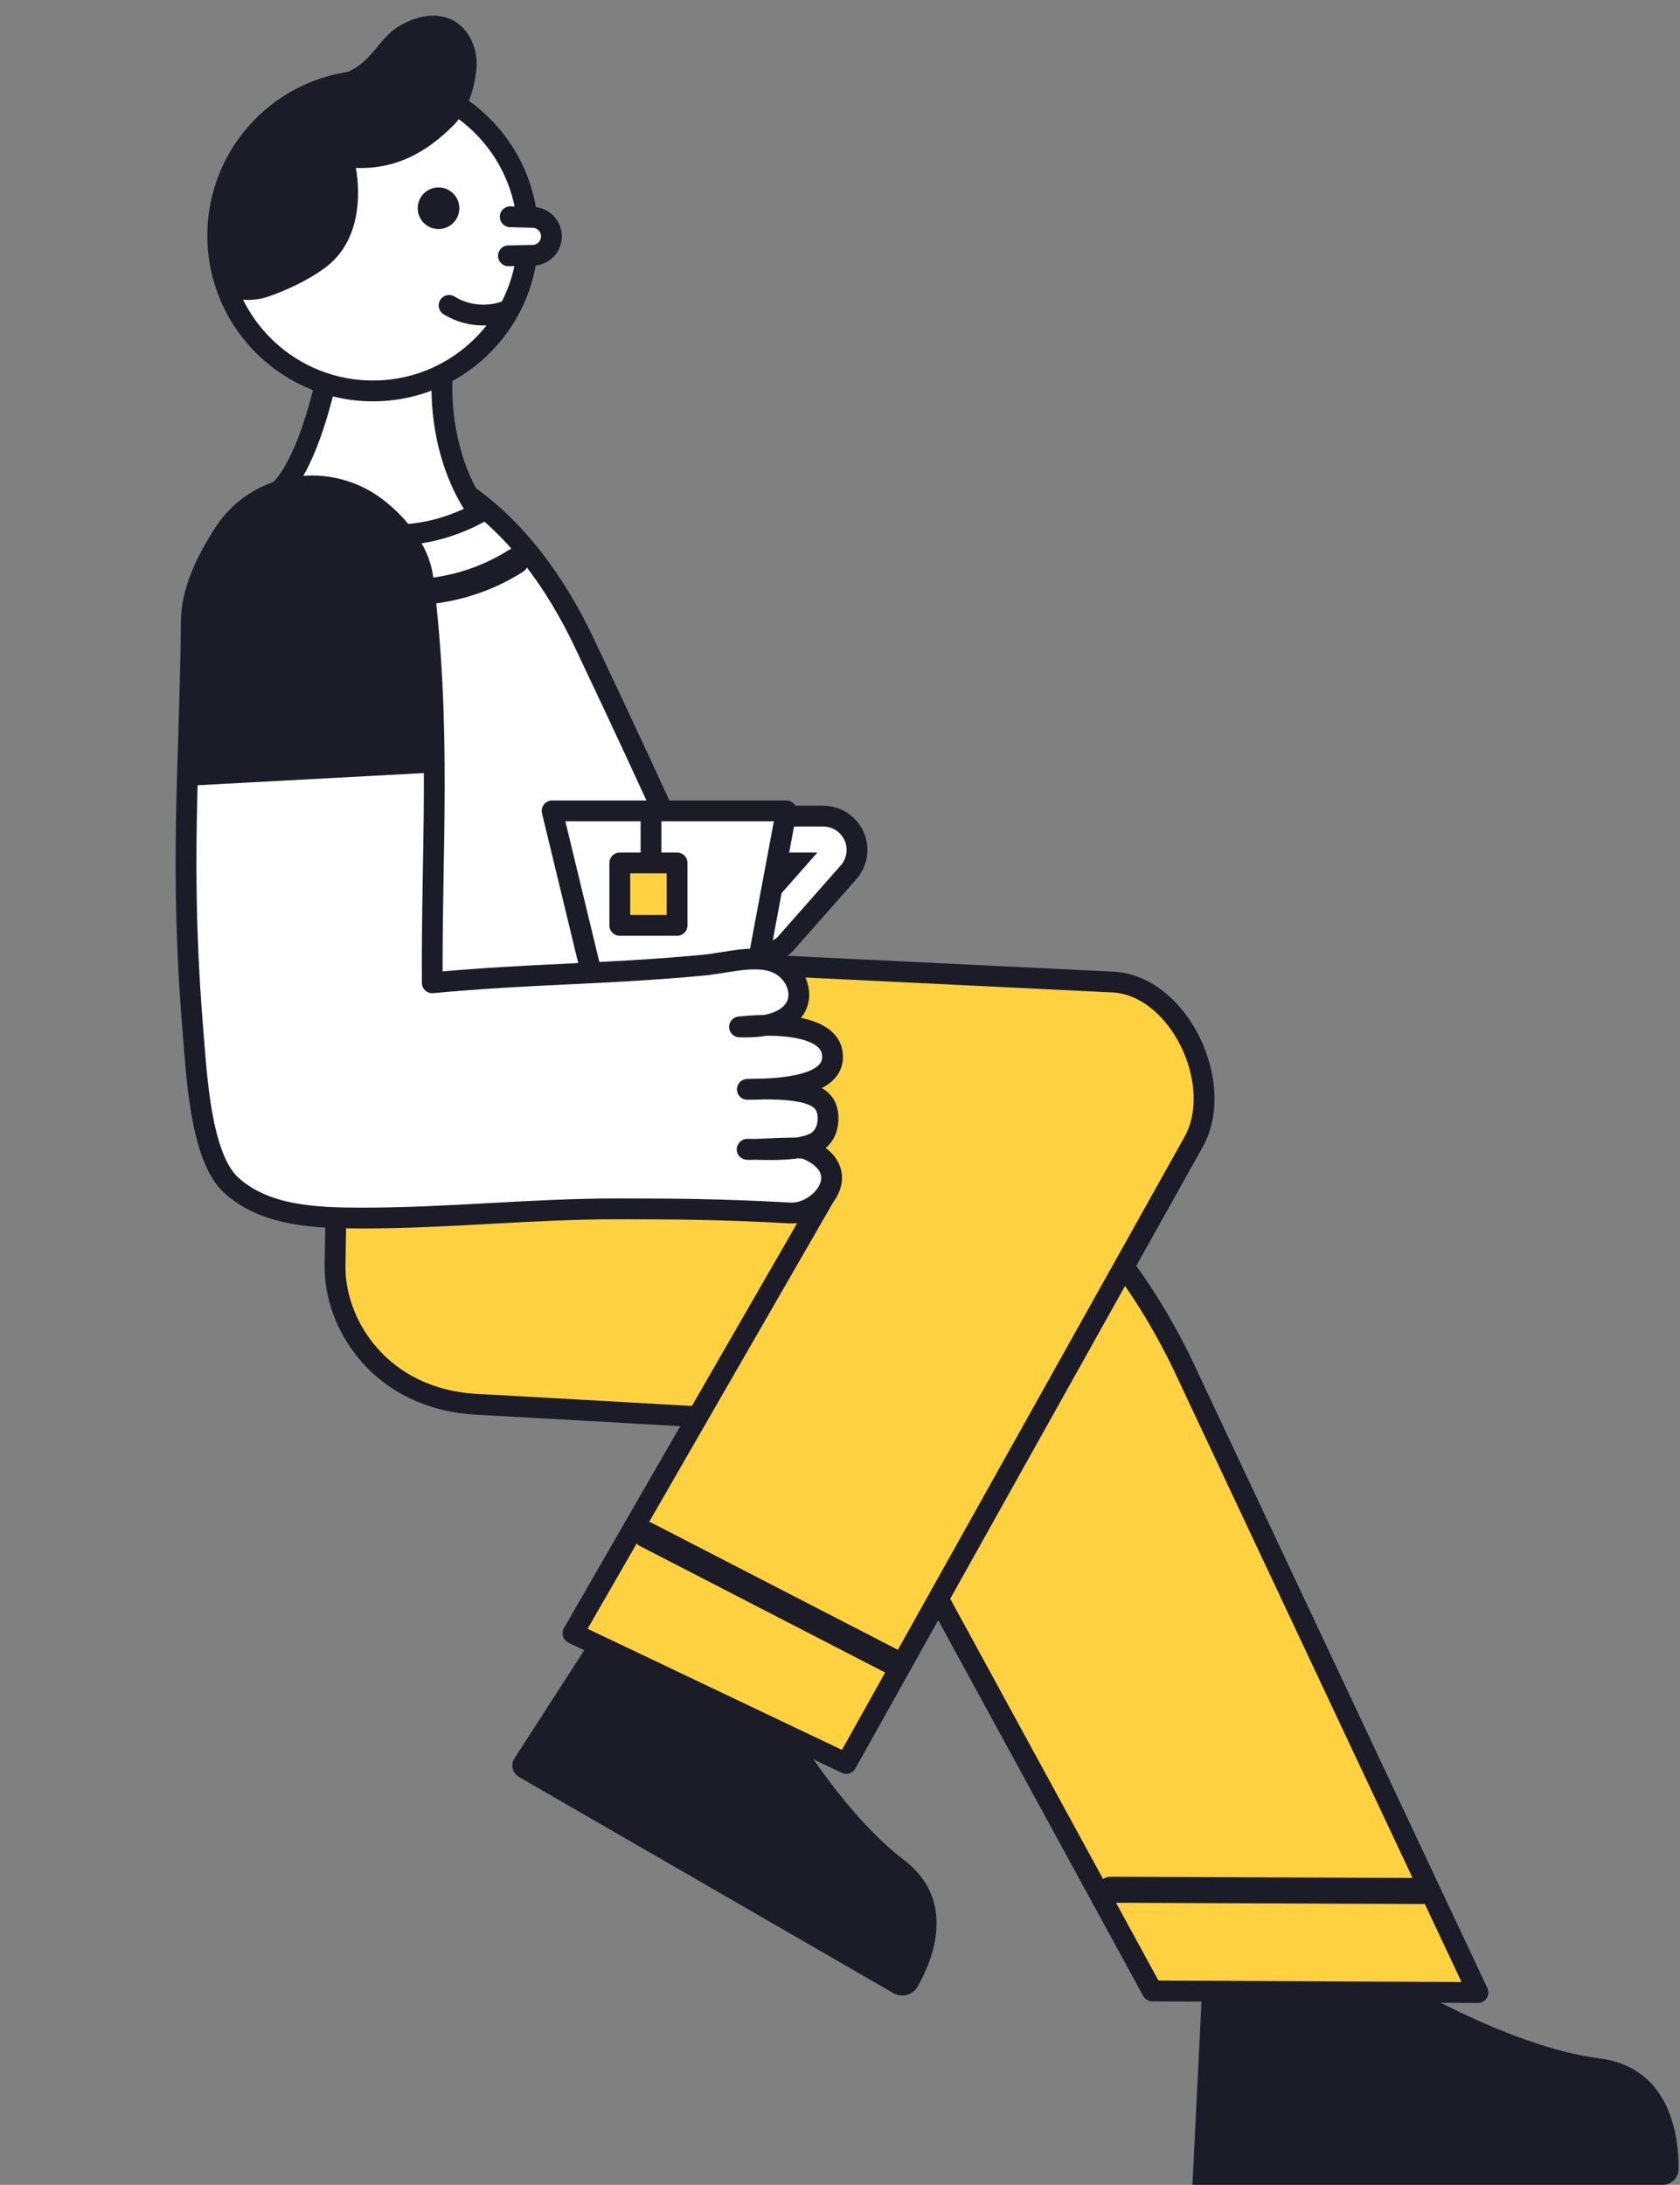
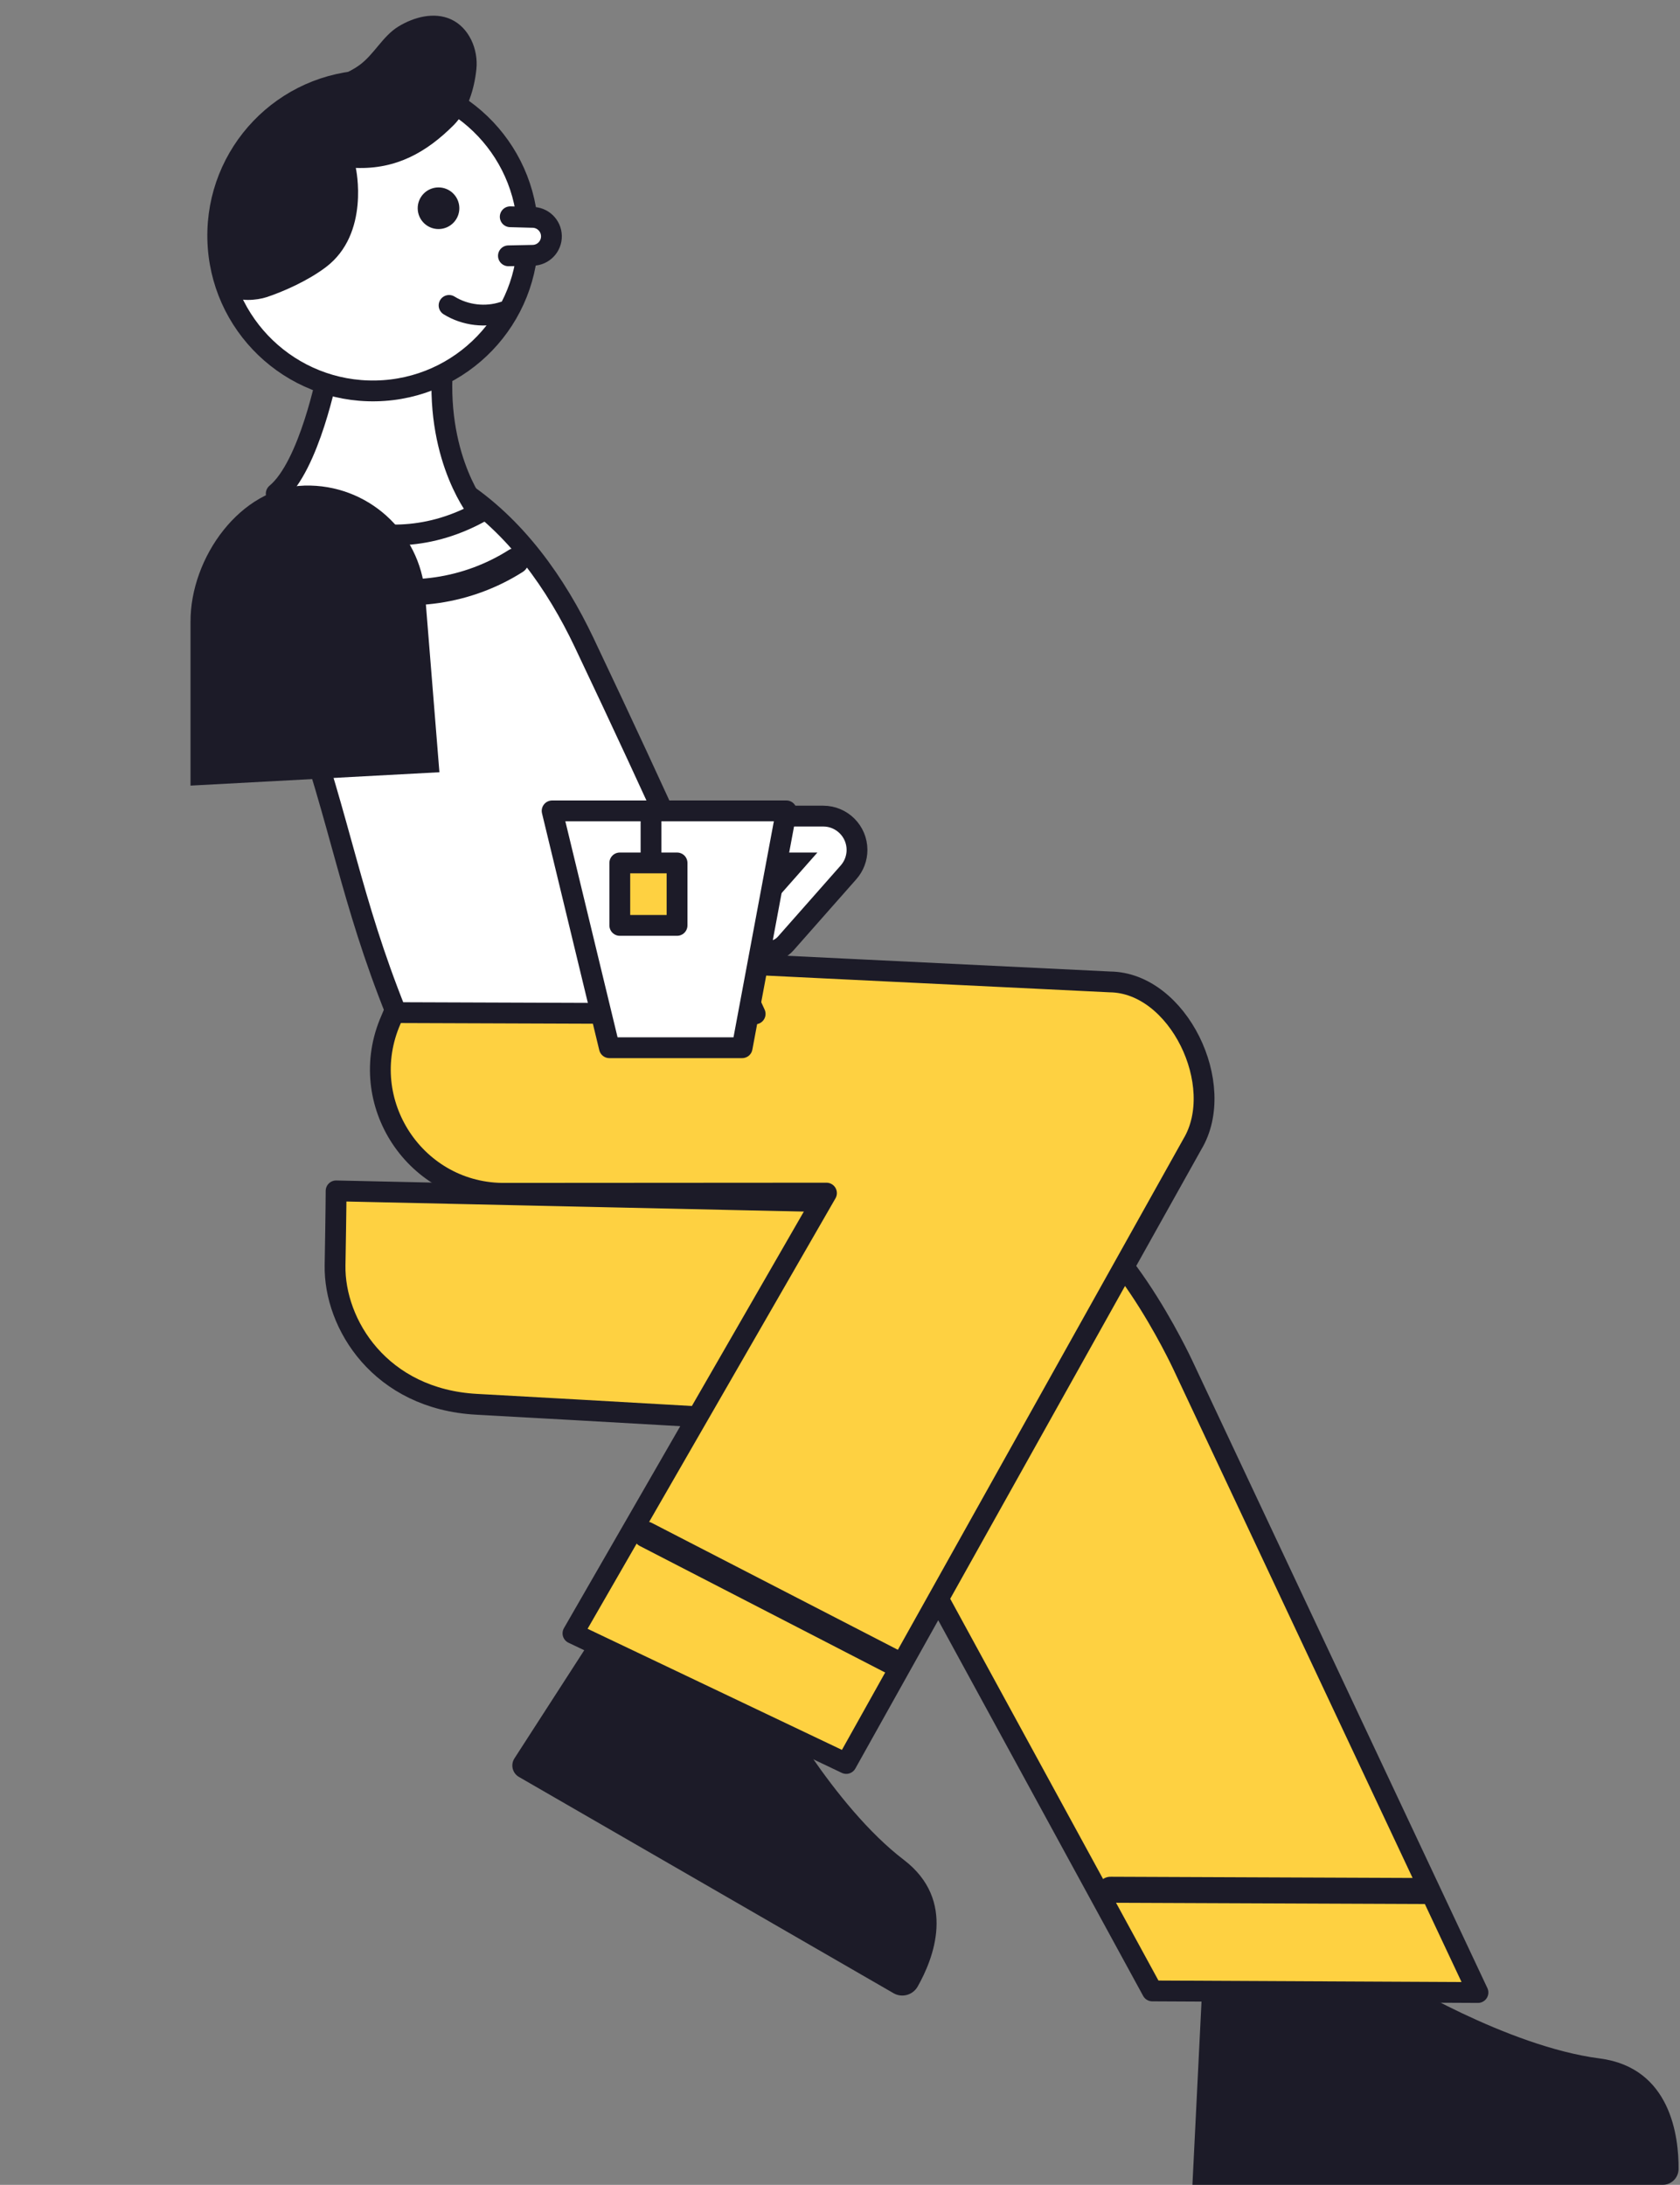
<svg xmlns="http://www.w3.org/2000/svg" width="323" height="420" viewBox="0 0 323 420" fill="none">
  <rect x="0" y="0" width="323" height="420" fill="#808080" stroke="none" />
  <path fill-rule="evenodd" clip-rule="evenodd" d="M267.996 380.026C267.996 380.026 289.654 393.387 307.548 395.701C321.281 397.477 322.774 410.839 322.725 416.956C322.712 418.64 321.352 419.997 319.672 419.997H229.258L231.214 380.53C231.214 380.53 269.728 380.026 267.996 380.026Z" fill="#1C1B28" />
  <path fill-rule="evenodd" clip-rule="evenodd" d="M148.561 325.699C148.561 325.699 160.085 347.075 173.77 357.526C183.964 365.311 179.418 376.614 176.436 381.874C175.504 383.519 173.423 384.101 171.789 383.158L99.768 341.584C98.515 340.861 98.124 339.233 98.911 338.014L117.918 308.566C117.918 308.566 149.992 326.525 148.561 325.699Z" fill="#1C1B28" />
  <path fill-rule="evenodd" clip-rule="evenodd" d="M64.619 228.926L200.735 231.928C213.746 232.928 227.418 262.399 227.418 262.399L284.156 383.027L221.538 382.722L162.202 273.956C162.202 273.956 110.158 270.954 91.642 269.953C73.126 268.952 64.221 254.533 64.42 243.231C64.619 231.928 64.619 228.926 64.619 228.926Z" fill="#FED141" stroke="#1C1B28" stroke-width="4" stroke-linecap="round" stroke-linejoin="round" />
  <path fill-rule="evenodd" clip-rule="evenodd" d="M80.961 182.308L213.4 188.757C226.539 188.891 236.02 208.634 229.26 219.92L162.703 338.998L110.158 313.982L158.9 229.355L97.269 229.395C79.959 229.664 68.189 211.885 75.171 196.016L80.961 182.308Z" fill="#FED141" stroke="#1C1B28" stroke-width="4" stroke-linecap="round" stroke-linejoin="round" />
  <path fill-rule="evenodd" clip-rule="evenodd" d="M171.707 319.486L124.166 294.97L171.707 319.486Z" fill="#FED141" />
  <path d="M171.707 319.486L124.166 294.97" stroke="#1C1B28" stroke-width="5" stroke-linecap="round" stroke-linejoin="round" />
  <path fill-rule="evenodd" clip-rule="evenodd" d="M273.797 363.515L213.495 363.272L273.797 363.515Z" fill="#FED141" />
  <path d="M273.797 363.515L213.495 363.272" stroke="#1C1B28" stroke-width="5" stroke-linecap="round" stroke-linejoin="round" />
  <path fill-rule="evenodd" clip-rule="evenodd" d="M57.406 135.241C65.624 158.609 67.377 172.748 76.165 194.658L145.187 194.903C133.748 170.138 128.027 156.631 112.298 123.503C106.954 112.249 99.133 101.019 88.05 93.922C79.875 88.688 67.127 87.936 60.719 94.883C58.203 97.612 56.998 101.101 55.849 104.493C54.388 108.804 54.018 113.557 54.127 117.815C54.277 123.732 55.422 129.599 57.406 135.241Z" fill="white" stroke="#1C1B28" stroke-width="4" stroke-linecap="round" stroke-linejoin="round" />
  <path d="M99.148 107.846C89.923 113.704 78.475 115.386 68.122 112.403" stroke="#1C1B28" stroke-width="5" stroke-linecap="round" stroke-linejoin="round" />
  <path fill-rule="evenodd" clip-rule="evenodd" d="M62.989 71.652C62.989 71.652 59.53 89.584 53.107 94.898C53.107 94.898 71.059 110.009 92.141 98.552C92.141 98.552 83.906 88.755 85.06 70.822C85.06 70.822 75.177 76.301 62.989 71.652Z" fill="white" stroke="#1C1B28" stroke-width="4" stroke-linecap="round" stroke-linejoin="round" />
  <path fill-rule="evenodd" clip-rule="evenodd" d="M101.506 44.705C101.849 61.184 88.777 74.813 72.309 75.144C55.841 75.477 42.212 62.388 41.868 45.908C41.525 29.428 54.597 15.8 71.065 15.469C87.532 15.136 101.161 28.226 101.506 44.705Z" fill="white" stroke="#1C1B28" stroke-width="4" stroke-linecap="round" stroke-linejoin="round" />
  <path d="M96.85 59.949C93.393 61.099 89.438 60.633 86.34 58.712" stroke="#1C1B28" stroke-width="4" stroke-linecap="round" stroke-linejoin="round" />
  <path fill-rule="evenodd" clip-rule="evenodd" d="M88.312 39.948C88.357 42.157 86.602 43.984 84.393 44.031C82.181 44.076 80.354 42.321 80.309 40.111C80.263 37.902 82.018 36.074 84.228 36.029C86.438 35.983 88.267 37.738 88.312 39.948Z" fill="#1C1B28" />
  <path fill-rule="evenodd" clip-rule="evenodd" d="M68.409 32.282C76.244 32.568 82.046 29.227 87.202 24.076C89.912 21.367 91.202 17.094 91.593 13.279C91.983 9.466 90.169 5.273 86.672 3.702C83.45 2.254 79.605 3.262 76.593 5.102C73.58 6.941 71.949 10.446 69.097 12.525C64.914 15.573 57.173 16.891 53.047 20.015C44.467 26.513 40.724 36.739 40.613 47.509C40.593 49.537 42.883 55.282 44.336 56.7C45.749 58.081 49.418 57.735 51.29 57.112C54.466 56.057 59.131 54.01 62.636 51.37C71.211 44.911 68.409 32.282 68.409 32.282Z" fill="#1C1B28" />
  <path fill-rule="evenodd" clip-rule="evenodd" d="M98.097 41.67L102.295 41.784C104.31 41.744 105.976 43.345 106.018 45.359C106.06 47.375 104.462 49.041 102.448 49.082L97.75 49.177" fill="white" />
  <path d="M98.097 41.67L102.295 41.784C104.31 41.744 105.976 43.345 106.018 45.359C106.06 47.375 104.462 49.041 102.448 49.082L97.75 49.177" stroke="#1C1B28" stroke-width="4" stroke-linecap="round" stroke-linejoin="round" />
  <path d="M151.692 165.883C149.206 165.883 147.19 163.868 147.19 161.382C147.19 158.895 149.206 156.88 151.692 156.88H158.266C161.857 156.88 164.77 159.791 164.77 163.383C164.77 164.967 164.191 166.497 163.142 167.686L151.064 181.371C149.419 183.235 146.574 183.413 144.71 181.768C142.845 180.123 142.668 177.279 144.313 175.414L152.724 165.883H151.692Z" fill="white" stroke="#1C1B28" stroke-width="4" />
  <path fill-rule="evenodd" clip-rule="evenodd" d="M106.153 155.878H151.191L142.684 201.408H117.162L106.153 155.878Z" fill="white" stroke="#1C1B28" stroke-width="4" stroke-linecap="round" stroke-linejoin="round" />
  <rect width="11.009" height="12.008" transform="matrix(-1 0 0 1 130.172 165.884)" fill="#FED141" stroke="#1C1B28" stroke-width="4" stroke-linecap="round" stroke-linejoin="round" />
  <path fill-rule="evenodd" clip-rule="evenodd" d="M125.167 163.883V156.878V163.883Z" fill="white" />
  <path d="M125.167 163.883V156.878" stroke="#1C1B28" stroke-width="4" stroke-linecap="round" stroke-linejoin="round" />
-   <path fill-rule="evenodd" clip-rule="evenodd" d="M81.297 111.142C84.918 139.969 82.926 163.551 83.109 188.925C102.739 187.103 115.528 187.368 135.158 185.547C140.522 185.049 147.187 182.732 151.227 186.297C155.268 189.862 155.195 197.906 142.184 197.405C151.692 196.405 159.143 197.851 159.965 202.175C160.788 206.5 156.697 209.413 143.685 209.413C156.196 208.913 158.662 211.018 159.126 213.989C159.335 215.331 159.295 218.642 156.196 219.92C152.434 221.473 145.336 220.876 143.685 220.921C142.909 221.19 153.81 220.339 154.981 220.833C164.832 224.983 157.78 233.494 151.921 233.174C138.457 232.436 130.193 232.396 118.839 232.383C102.264 232.363 86.174 234.171 69.598 234.151C60.732 234.141 50.964 233.797 44.428 227.81C38.552 222.427 37.792 206.545 37.135 198.612C34.425 165.88 36.525 147.677 36.778 119.506C36.829 113.806 39.429 108.388 42.415 103.532C42.678 103.106 42.943 102.69 43.212 102.287C49.757 92.477 63.382 90.508 72.654 97.821C76.323 100.715 80.594 105.54 81.297 111.142Z" fill="white" stroke="#1C1B28" stroke-width="4" stroke-linecap="round" stroke-linejoin="round" />
  <path fill-rule="evenodd" clip-rule="evenodd" d="M84.482 148.45L36.628 151.021L36.628 119.564C36.568 107.207 46.226 93.671 58.562 93.346C70.587 93.032 80.752 102.177 81.719 114.18L84.482 148.45Z" fill="#1C1B28" />
</svg>